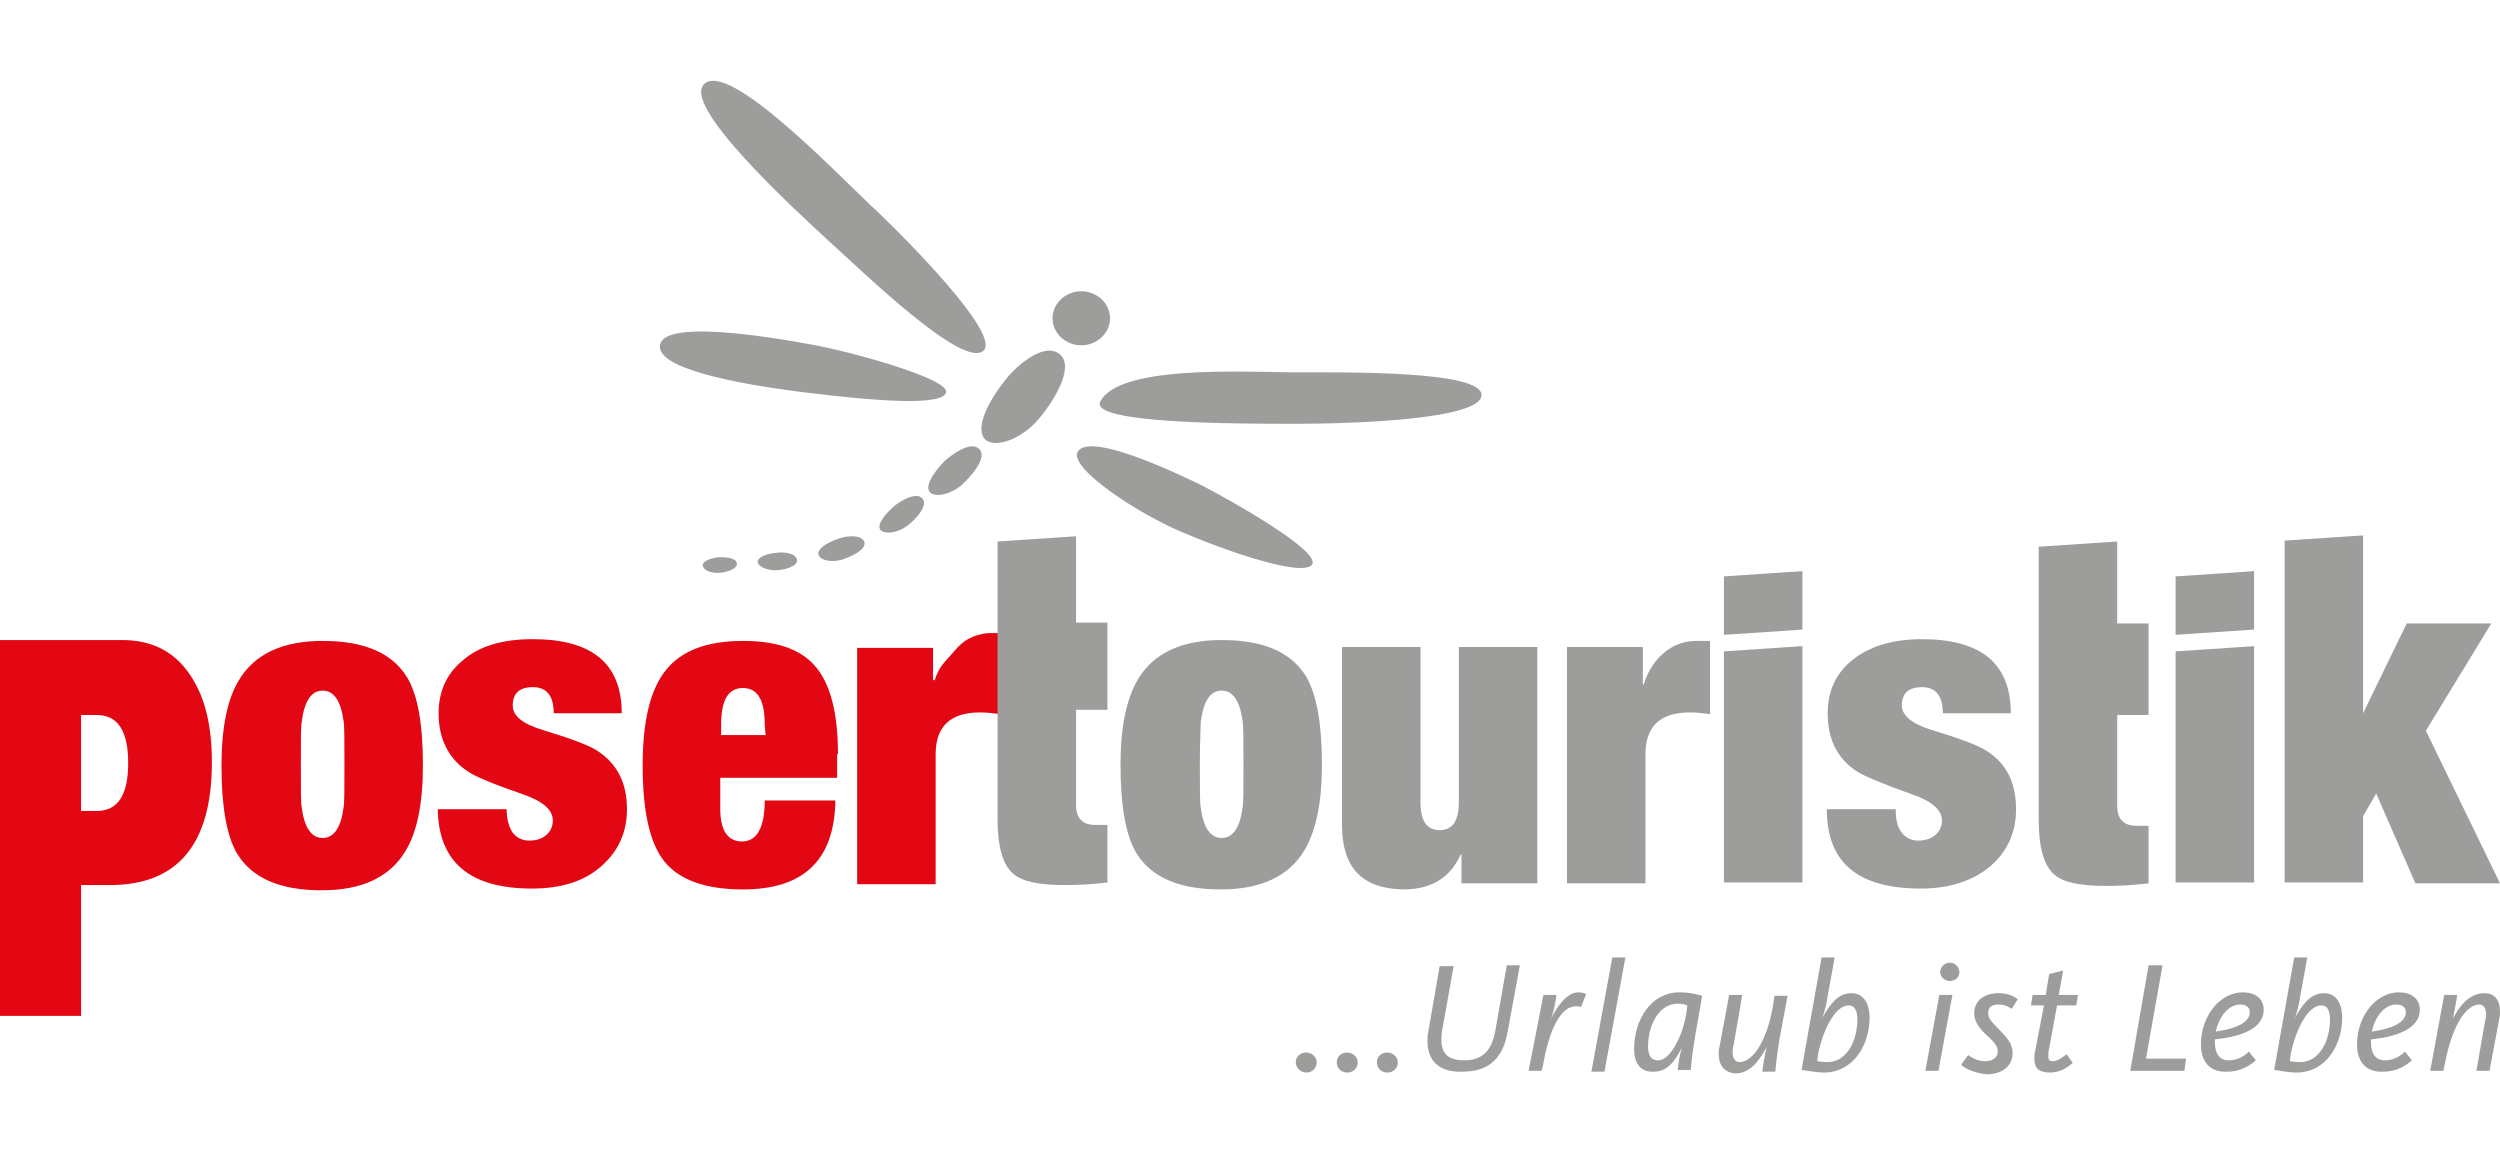
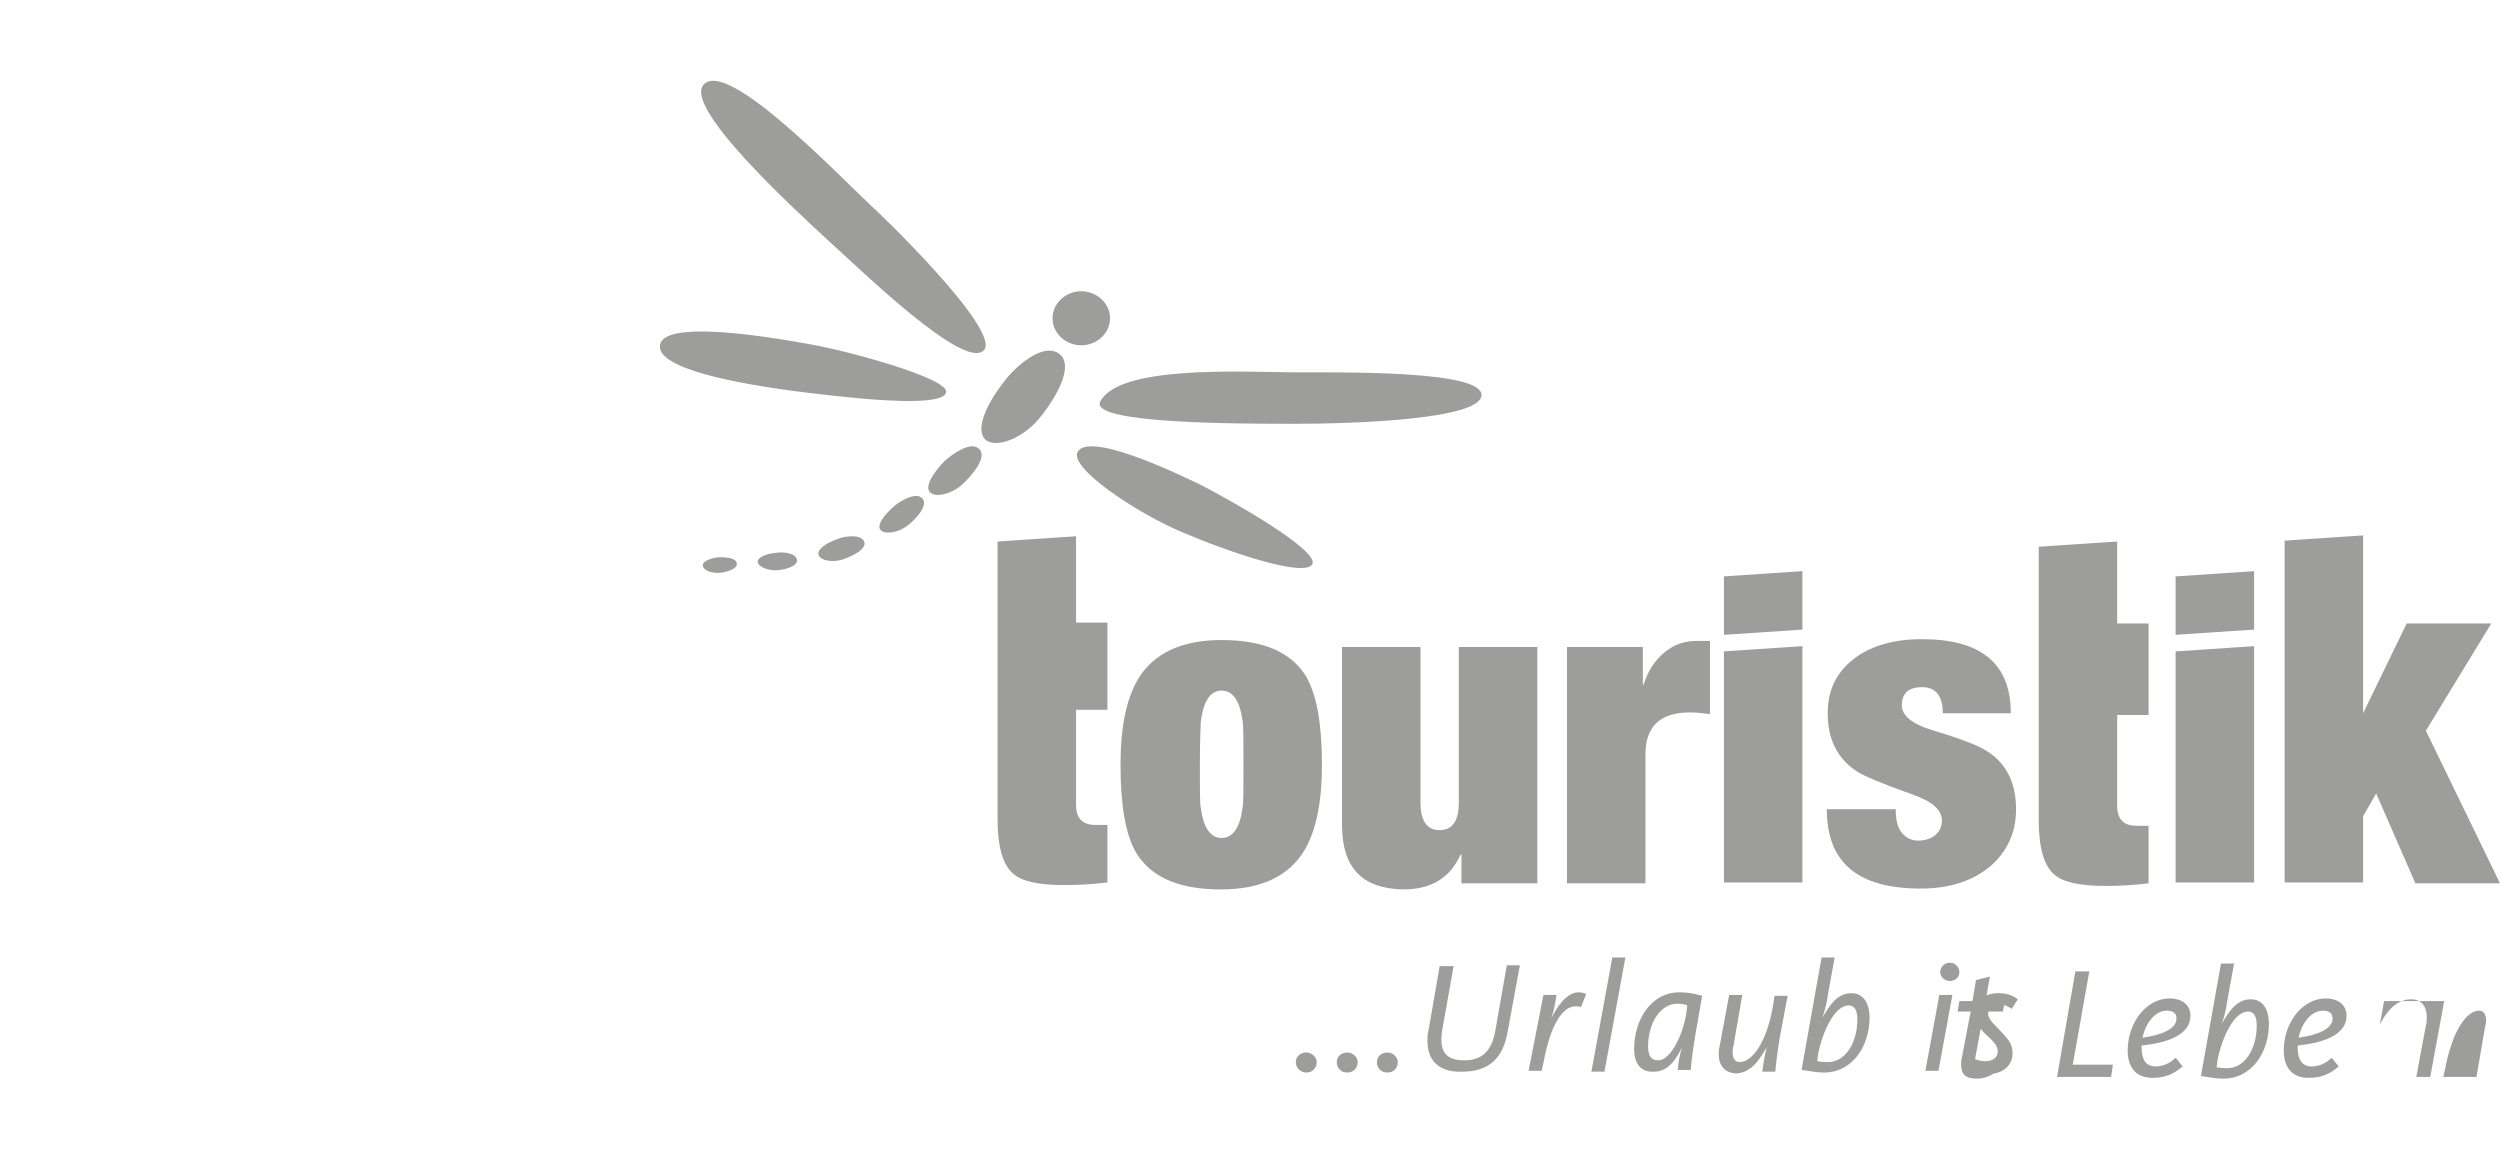
<svg xmlns="http://www.w3.org/2000/svg" version="1.1" id="Ebene_1" x="0" y="0" viewBox="0 0 286.7 132.2" xml:space="preserve">
  <style>.st1{fill:#9d9d9c}</style>
-   <path d="M9.3 116.6v-15.1h3.3c7.8 0 11.7-4.7 11.7-14.1 0-4.2-.8-7.5-2.5-10-1.8-2.7-4.4-4-7.8-4H0v43.1h9.3zM11.1 82c2.4 0 3.6 1.8 3.6 5.5S13.5 93 11.1 93H9.3V82h1.8zm35.6-4.3c-1.7-2.8-4.9-4.2-9.7-4.2-4.6 0-7.8 1.5-9.6 4.5-1.3 2.1-2 5.4-2 9.8 0 4.7.6 8.1 1.8 10.1 1.7 2.8 4.9 4.2 9.7 4.2 4.6 0 7.8-1.5 9.6-4.5 1.3-2.1 2-5.4 2-9.8 0-4.8-.6-8.1-1.8-10.1zm-12.1 5.1c.3-2.4 1.1-3.6 2.4-3.6 1.3 0 2.1 1.2 2.4 3.5.1.5.1 2.1.1 5 0 2.8 0 4.4-.1 4.9-.3 2.3-1.1 3.5-2.4 3.5-1.3 0-2.1-1.2-2.4-3.5-.1-.4-.1-2.1-.1-4.9 0-2.8 0-4.4.1-4.9zM61 101.9c3.3 0 6-.8 8-2.6 1.9-1.7 2.9-3.8 2.9-6.5 0-3-1.1-5.2-3.4-6.7-.9-.6-3-1.4-6.3-2.4-2.3-.7-3.4-1.6-3.4-2.8 0-1.4.8-2.1 2.3-2.1 1.6 0 2.4 1 2.4 3h7.8c0-5.7-3.4-8.5-10.2-8.5-3.5 0-6.2.8-8.1 2.5-1.8 1.5-2.7 3.5-2.7 6 0 2.9 1.1 5.2 3.4 6.7.7.5 2.8 1.4 6.3 2.6 2.3.8 3.4 1.8 3.4 3 0 .7-.3 1.3-.8 1.7-.5.4-1.1.6-1.9.6-.8 0-1.4-.3-1.9-.9-.4-.6-.7-1.5-.7-2.7h-7.9c.1 6.1 3.7 9.1 10.8 9.1zm35.1-15.4c0-4.8-.9-8.2-2.7-10.2-1.7-1.9-4.4-2.8-8.2-2.8-4.1 0-7 1.1-8.8 3.3-1.8 2.2-2.7 5.8-2.7 11s.8 8.9 2.5 11c1.7 2.1 4.7 3.2 9 3.2 7 0 10.5-3.4 10.6-10.2h-8.1c0 3.1-.9 4.7-2.6 4.7-1.6 0-2.5-1.2-2.5-3.7v-3.6H96v-2.7zm-13.4-2.2v-1.2c0-2.8.8-4.2 2.5-4.2s2.5 1.4 2.5 4.2l.1 1.2h-5.1zm24.6 16.9V86.5c0-3.2 1.7-4.8 5.1-4.8.8 0 1.6.1 2.3.2l.1-9.3h-1.5c-1.7.2-2.8.8-3.8 2-.9 1.1-1.8 1.7-2.3 3.4h-.2v-3.7h-8.7v27.1h9z" fill="#e30613" />
-   <path class="st1" d="M114.4 74.8V62.1l9-.6v9.9h3.6v10h-3.6v10.9c0 1.5.7 2.3 2.2 2.3h1.4v6.6c-1.6.2-3.3.3-4.9.3-2.9 0-4.9-.4-5.9-1.3-1.2-1-1.8-3.1-1.8-6.3V74.8zm37.2 12.9c0 4.4-.7 7.6-2 9.8-1.8 3-5 4.5-9.6 4.5-4.8 0-8-1.4-9.7-4.2-1.2-2-1.8-5.4-1.8-10.1 0-4.4.7-7.6 2-9.8 1.8-3 5-4.5 9.6-4.5 4.8 0 8 1.4 9.7 4.2 1.2 2.1 1.8 5.4 1.8 10.1zm-14 0c0 2.8 0 4.5.1 4.9.3 2.3 1.1 3.5 2.4 3.5 1.3 0 2.1-1.2 2.4-3.5.1-.5.1-2.1.1-4.9 0-2.8 0-4.5-.1-5-.3-2.3-1.1-3.5-2.4-3.5-1.3 0-2.1 1.2-2.4 3.6 0 .5-.1 2.1-.1 4.9zm16.3 6.9V74.2h9V92c0 2.1.7 3.2 2.2 3.2 1.5 0 2.2-1.1 2.2-3.2V74.2h9v27.1h-8.7V98h-.1c-1.2 2.7-3.4 4-6.6 4-4.7-.1-7-2.5-7-7.4zm25.8 6.6v-27h8.7v4.3h.1c.5-1.6 1.3-2.8 2.4-3.7 1.1-.9 2.3-1.3 3.7-1.3h1.5v8.4c-.7-.1-1.5-.2-2.3-.2-3.4 0-5.1 1.6-5.1 4.8v14.8h-9zm18-28.4v-6.7l9-.6v6.7l-9 .6zm0 28.4V74.7l9-.6v27.1h-9zm11.8-8.4h7.9c0 1.2.2 2.1.7 2.7.5.6 1.1.9 1.9.9.7 0 1.4-.2 1.9-.6.5-.4.8-1 .8-1.7 0-1.2-1.1-2.2-3.4-3-3.4-1.2-5.5-2.1-6.3-2.6-2.3-1.5-3.4-3.7-3.4-6.7 0-2.5.9-4.5 2.7-6 1.9-1.6 4.6-2.5 8.1-2.5 6.8 0 10.2 2.8 10.2 8.5h-7.8c0-2-.8-3-2.4-3-1.5 0-2.3.7-2.3 2.1 0 1.1 1.1 2.1 3.4 2.8 3.3 1 5.4 1.8 6.3 2.4 2.3 1.4 3.4 3.7 3.4 6.7 0 2.7-1 4.8-2.9 6.5-2 1.7-4.7 2.6-8 2.6-7.3 0-10.8-3-10.8-9.1zm24.3-21.3v-8.8l9-.6v9.4h3.6V82h-3.6v10.4c0 1.5.7 2.3 2.2 2.3h1.4v6.6c-1.6.2-3.3.3-4.9.3-2.9 0-4.9-.4-5.9-1.3-1.2-1-1.8-3.1-1.8-6.3V71.5zm15.7 1.3v-6.7l9-.6v6.7l-9 .6zm0 28.4V74.7l9-.6v27.1h-9zm12.5 0V62l9-.6v20.4l5-10.3h9.7l-7.5 12.3 8.5 17.5H277L272.5 91l-1.5 2.6v7.6h-9zM112.8 40.2c-2.3 2.2-13.7-8.9-17.8-12.6-4-3.7-17-15.6-14.2-18 2.8-2.5 14.5 9.6 19.1 14 0-.1 15.2 14.4 12.9 16.6zM93 39.5c-6-1.1-16.7-2.7-17.3 0-.6 2.7 8.5 4.5 16.6 5.5 8.1 1 15.8 1.6 16.2 0 .4-1.6-11.4-4.8-15.5-5.5zm22.2 4.2c-2.3 2.9-3.4 5.8-2.1 6.8 1.3.9 4.1-.3 5.8-2.2 1.7-1.9 4.5-6.2 2.6-7.7s-5.3 1.7-6.3 3.1zm11 2.3c-1.5 2.6 15.7 2.6 22.4 2.6 6.7 0 21.3-.5 21.3-3.3s-15.3-2.6-21.9-2.6c-6.5-.1-19.6-.7-21.8 3.3zm11.5 9.6c-6.6-3.2-13-5.6-14.1-3.8-1.1 1.8 6.7 7 11.9 9.2 5.1 2.2 14.1 5.3 15 3.7.8-1.6-9.3-7.3-12.8-9.1zm-29.3-2.8c-1.5 1.5-2.4 3.1-1.7 3.7.7.6 2.4.1 3.5-.8 1.1-1 3.1-3.2 2.1-4.2-.9-1-3.1.6-3.9 1.3zm-5.8 5.2c-1.3 1.1-2.1 2.3-1.6 2.8s1.9.3 2.9-.4 2.6-2.4 1.9-3.2c-.7-.9-2.6.3-3.2.8zm-6.5 3.8c-1.5.5-2.5 1.3-2.2 1.9.3.6 1.5.8 2.6.5 1-.3 3-1.2 2.6-2.1-.4-.9-2.3-.6-3-.3zM89 63.4c-1.3.1-2.2.6-2.1 1.1.1.5 1.1.9 2 .9.9 0 2.6-.4 2.5-1.2-.2-.9-1.8-.9-2.4-.8zm-6.5.5c-1.1.1-2 .5-1.9 1 .1.5.9.8 1.7.8.8 0 2.3-.4 2.2-1.1-.1-.7-1.5-.7-2-.7zM124 33.4c-1.8 0-3.3 1.4-3.3 3.1 0 1.7 1.5 3.1 3.3 3.1 1.8 0 3.3-1.4 3.3-3.1 0-1.7-1.5-3.1-3.3-3.1zM148.6 121.8c0-.6.5-1.1 1.2-1.1.6 0 1.2.5 1.2 1.1 0 .7-.5 1.2-1.2 1.2-.6 0-1.2-.5-1.2-1.2zm4.7 0c0-.6.5-1.1 1.2-1.1.6 0 1.2.5 1.2 1.1 0 .7-.5 1.2-1.2 1.2s-1.2-.5-1.2-1.2zm4.6 0c0-.6.5-1.1 1.2-1.1.6 0 1.2.5 1.2 1.1 0 .7-.5 1.2-1.2 1.2s-1.2-.5-1.2-1.2zm5.8-2.4c0-.4 0-.7.1-1.1l1.3-7.5h1.6l-1.3 7.3c-.1.5-.1.9-.1 1.2 0 1.6.9 2.3 2.6 2.3 2.1 0 3.2-1.1 3.6-3.5l1.3-7.4h1.5l-1.4 7.6c-.5 2.9-2 4.6-5.2 4.6-2.7.1-4-1.3-4-3.5zm13.3-5.3h1.5c-.1.9-.4 2.1-.6 2.7.6-1.3 1.8-3 3.1-3 .4 0 .7.1.9.2l-.6 1.5c-.2-.1-.3-.1-.6-.1-1.5 0-2.9 2.1-3.7 6.5l-.2.9h-1.5l1.7-8.7zm7.9-4.3h1.5l-2.4 13.1h-1.5l2.4-13.1zm2.5 10.5c0-3.3 1.9-6.5 5.2-6.5 1.3 0 2.2.3 2.6.4l-.8 4.6c-.4 2.4-.5 3.8-.5 3.9h-1.5c.1-.9.2-1.7.5-2.6-.7 1.4-1.6 2.8-3.2 2.8-1.6.1-2.3-1-2.3-2.6zm6-4.2.1-.8c-.2-.1-.7-.2-1.1-.2-2.1 0-3.4 2.4-3.4 4.9 0 1.1.4 1.6 1.1 1.6 1.4.1 2.9-2.8 3.3-5.5zm3.7 4.8c0-.3 0-.6.1-.9l1.1-5.9h1.5l-1 5.8c-.1.3-.1.5-.1.8 0 .7.3 1.1.8 1.1 1.3 0 3-1.9 3.8-6.3l.2-1.3h1.5l-.9 4.8c-.4 2.4-.5 3.8-.5 3.9h-1.5c.1-.9.3-2 .5-2.8-.7 1.2-1.7 3-3.6 3-1.2-.1-1.9-.9-1.9-2.2zm9.5 1.8 2.3-12.9h1.5l-.8 4.4c-.1.8-.3 1.6-.6 2.5.8-1.4 1.7-2.8 3.3-2.8 1.5 0 2.1 1.3 2.1 2.8 0 3.3-2 6.3-5.2 6.3-1.1 0-2.3-.3-2.6-.3zm6.4-5.8c0-1-.3-1.6-1-1.6-1.6 0-3 3-3.5 5.6l-.1.8c.1 0 .5.1 1.2.1 2.1 0 3.4-2.3 3.4-4.9zm9.4-2.8h1.5l-1.6 8.7h-1.5l1.6-8.7zm.1-2.6c0-.6.5-1.1 1.1-1.1.6 0 1.1.5 1.1 1.1 0 .6-.5 1-1.1 1-.6 0-1.1-.5-1.1-1zm2.4 10.6.8-1.1c.5.3 1 .7 2 .7.9 0 1.4-.5 1.4-1.1 0-.7-.5-1.2-1.4-2-.8-.8-1.3-1.5-1.3-2.4 0-1.4 1.1-2.3 2.8-2.3 1 0 1.7.3 2.2.7l-.7 1.1c-.3-.2-.7-.5-1.5-.5s-1.2.3-1.2 1c0 .6.4 1 1.2 1.8 1 1.1 1.6 1.6 1.6 2.8 0 1.3-1 2.4-3 2.4-1.6-.2-2.5-.7-2.9-1.1zm8.4-.7c0-.3 0-.5.1-.9l1-5.2h-1.5l.2-1.2h1.5l.4-2.4 1.6-.4-.5 2.8h2.2l-.2 1.2h-2.2l-.9 4.9c-.1.4-.1.7-.1.9 0 .4.1.6.5.6.6 0 1.2-.5 1.6-.8l.7 1c-.6.5-1.4 1.1-2.6 1.1-1.3 0-1.8-.5-1.8-1.6zm13.1-10.7h1.6l-1.9 10.7h4.6l-.2 1.4h-6.2l2.1-12.1zm6 9.1c0-3.3 2.2-6 4.8-6 1.4 0 2.4.7 2.4 2 0 2.2-2.7 3.1-5.6 3.4v.3c0 1.3.5 2.1 1.6 2.1 1 0 1.8-.5 2.3-1l.8 1c-.6.5-1.6 1.3-3.3 1.3-2.1.1-3-1.3-3-3.1zm1.7-1.5c2.2-.3 3.9-1 3.9-2.2 0-.6-.4-.9-1.1-.9-1.3 0-2.4 1.3-2.8 3.1zm6.7 4.4 2.3-12.9h1.5l-.8 4.4c-.1.8-.3 1.6-.6 2.5.8-1.4 1.7-2.8 3.3-2.8 1.5 0 2.1 1.3 2.1 2.8 0 3.3-2 6.3-5.2 6.3-1.2 0-2.3-.3-2.6-.3zm6.4-5.8c0-1-.3-1.6-1-1.6-1.6 0-3 3-3.5 5.6l-.1.8c.1 0 .5.1 1.2.1 2.1 0 3.4-2.3 3.4-4.9zm3.1 2.9c0-3.3 2.2-6 4.8-6 1.4 0 2.4.7 2.4 2 0 2.2-2.7 3.1-5.6 3.4v.3c0 1.3.5 2.1 1.6 2.1 1 0 1.8-.5 2.3-1l.8 1c-.6.5-1.6 1.3-3.3 1.3-2.1.1-3-1.3-3-3.1zm1.7-1.5c2.2-.3 3.9-1 3.9-2.2 0-.6-.4-.9-1.1-.9-1.3 0-2.4 1.3-2.8 3.1zm8.3-4.2h1.5c-.1.6-.3 1.8-.5 2.7.6-1.1 1.7-2.9 3.6-2.9 1.2 0 1.8.8 1.8 2.1 0 .3 0 .6-.1.9l-1.1 5.9H284l1-5.8c.1-.3.1-.5.1-.7 0-.7-.3-1.1-.8-1.1-1.3 0-3 2-3.9 6.7l-.2.9h-1.5l1.6-8.7z" />
+   <path class="st1" d="M114.4 74.8V62.1l9-.6v9.9h3.6v10h-3.6v10.9c0 1.5.7 2.3 2.2 2.3h1.4v6.6c-1.6.2-3.3.3-4.9.3-2.9 0-4.9-.4-5.9-1.3-1.2-1-1.8-3.1-1.8-6.3V74.8zm37.2 12.9c0 4.4-.7 7.6-2 9.8-1.8 3-5 4.5-9.6 4.5-4.8 0-8-1.4-9.7-4.2-1.2-2-1.8-5.4-1.8-10.1 0-4.4.7-7.6 2-9.8 1.8-3 5-4.5 9.6-4.5 4.8 0 8 1.4 9.7 4.2 1.2 2.1 1.8 5.4 1.8 10.1zm-14 0c0 2.8 0 4.5.1 4.9.3 2.3 1.1 3.5 2.4 3.5 1.3 0 2.1-1.2 2.4-3.5.1-.5.1-2.1.1-4.9 0-2.8 0-4.5-.1-5-.3-2.3-1.1-3.5-2.4-3.5-1.3 0-2.1 1.2-2.4 3.6 0 .5-.1 2.1-.1 4.9zm16.3 6.9V74.2h9V92c0 2.1.7 3.2 2.2 3.2 1.5 0 2.2-1.1 2.2-3.2V74.2h9v27.1h-8.7V98h-.1c-1.2 2.7-3.4 4-6.6 4-4.7-.1-7-2.5-7-7.4zm25.8 6.6v-27h8.7v4.3h.1c.5-1.6 1.3-2.8 2.4-3.7 1.1-.9 2.3-1.3 3.7-1.3h1.5v8.4c-.7-.1-1.5-.2-2.3-.2-3.4 0-5.1 1.6-5.1 4.8v14.8h-9zm18-28.4v-6.7l9-.6v6.7l-9 .6zm0 28.4V74.7l9-.6v27.1h-9zm11.8-8.4h7.9c0 1.2.2 2.1.7 2.7.5.6 1.1.9 1.9.9.7 0 1.4-.2 1.9-.6.5-.4.8-1 .8-1.7 0-1.2-1.1-2.2-3.4-3-3.4-1.2-5.5-2.1-6.3-2.6-2.3-1.5-3.4-3.7-3.4-6.7 0-2.5.9-4.5 2.7-6 1.9-1.6 4.6-2.5 8.1-2.5 6.8 0 10.2 2.8 10.2 8.5h-7.8c0-2-.8-3-2.4-3-1.5 0-2.3.7-2.3 2.1 0 1.1 1.1 2.1 3.4 2.8 3.3 1 5.4 1.8 6.3 2.4 2.3 1.4 3.4 3.7 3.4 6.7 0 2.7-1 4.8-2.9 6.5-2 1.7-4.7 2.6-8 2.6-7.3 0-10.8-3-10.8-9.1zm24.3-21.3v-8.8l9-.6v9.4h3.6V82h-3.6v10.4c0 1.5.7 2.3 2.2 2.3h1.4v6.6c-1.6.2-3.3.3-4.9.3-2.9 0-4.9-.4-5.9-1.3-1.2-1-1.8-3.1-1.8-6.3V71.5zm15.7 1.3v-6.7l9-.6v6.7l-9 .6zm0 28.4V74.7l9-.6v27.1h-9zm12.5 0V62l9-.6v20.4l5-10.3h9.7l-7.5 12.3 8.5 17.5H277L272.5 91l-1.5 2.6v7.6h-9zM112.8 40.2c-2.3 2.2-13.7-8.9-17.8-12.6-4-3.7-17-15.6-14.2-18 2.8-2.5 14.5 9.6 19.1 14 0-.1 15.2 14.4 12.9 16.6zM93 39.5c-6-1.1-16.7-2.7-17.3 0-.6 2.7 8.5 4.5 16.6 5.5 8.1 1 15.8 1.6 16.2 0 .4-1.6-11.4-4.8-15.5-5.5zm22.2 4.2c-2.3 2.9-3.4 5.8-2.1 6.8 1.3.9 4.1-.3 5.8-2.2 1.7-1.9 4.5-6.2 2.6-7.7s-5.3 1.7-6.3 3.1zm11 2.3c-1.5 2.6 15.7 2.6 22.4 2.6 6.7 0 21.3-.5 21.3-3.3s-15.3-2.6-21.9-2.6c-6.5-.1-19.6-.7-21.8 3.3zm11.5 9.6c-6.6-3.2-13-5.6-14.1-3.8-1.1 1.8 6.7 7 11.9 9.2 5.1 2.2 14.1 5.3 15 3.7.8-1.6-9.3-7.3-12.8-9.1zm-29.3-2.8c-1.5 1.5-2.4 3.1-1.7 3.7.7.6 2.4.1 3.5-.8 1.1-1 3.1-3.2 2.1-4.2-.9-1-3.1.6-3.9 1.3zm-5.8 5.2c-1.3 1.1-2.1 2.3-1.6 2.8s1.9.3 2.9-.4 2.6-2.4 1.9-3.2c-.7-.9-2.6.3-3.2.8zm-6.5 3.8c-1.5.5-2.5 1.3-2.2 1.9.3.6 1.5.8 2.6.5 1-.3 3-1.2 2.6-2.1-.4-.9-2.3-.6-3-.3zM89 63.4c-1.3.1-2.2.6-2.1 1.1.1.5 1.1.9 2 .9.9 0 2.6-.4 2.5-1.2-.2-.9-1.8-.9-2.4-.8zm-6.5.5c-1.1.1-2 .5-1.9 1 .1.5.9.8 1.7.8.8 0 2.3-.4 2.2-1.1-.1-.7-1.5-.7-2-.7zM124 33.4c-1.8 0-3.3 1.4-3.3 3.1 0 1.7 1.5 3.1 3.3 3.1 1.8 0 3.3-1.4 3.3-3.1 0-1.7-1.5-3.1-3.3-3.1zM148.6 121.8c0-.6.5-1.1 1.2-1.1.6 0 1.2.5 1.2 1.1 0 .7-.5 1.2-1.2 1.2-.6 0-1.2-.5-1.2-1.2zm4.7 0c0-.6.5-1.1 1.2-1.1.6 0 1.2.5 1.2 1.1 0 .7-.5 1.2-1.2 1.2s-1.2-.5-1.2-1.2zm4.6 0c0-.6.5-1.1 1.2-1.1.6 0 1.2.5 1.2 1.1 0 .7-.5 1.2-1.2 1.2s-1.2-.5-1.2-1.2zm5.8-2.4c0-.4 0-.7.1-1.1l1.3-7.5h1.6l-1.3 7.3c-.1.5-.1.9-.1 1.2 0 1.6.9 2.3 2.6 2.3 2.1 0 3.2-1.1 3.6-3.5l1.3-7.4h1.5l-1.4 7.6c-.5 2.9-2 4.6-5.2 4.6-2.7.1-4-1.3-4-3.5zm13.3-5.3h1.5c-.1.9-.4 2.1-.6 2.7.6-1.3 1.8-3 3.1-3 .4 0 .7.1.9.2l-.6 1.5c-.2-.1-.3-.1-.6-.1-1.5 0-2.9 2.1-3.7 6.5l-.2.9h-1.5l1.7-8.7zm7.9-4.3h1.5l-2.4 13.1h-1.5l2.4-13.1zm2.5 10.5c0-3.3 1.9-6.5 5.2-6.5 1.3 0 2.2.3 2.6.4l-.8 4.6c-.4 2.4-.5 3.8-.5 3.9h-1.5c.1-.9.2-1.7.5-2.6-.7 1.4-1.6 2.8-3.2 2.8-1.6.1-2.3-1-2.3-2.6zm6-4.2.1-.8c-.2-.1-.7-.2-1.1-.2-2.1 0-3.4 2.4-3.4 4.9 0 1.1.4 1.6 1.1 1.6 1.4.1 2.9-2.8 3.3-5.5zm3.7 4.8c0-.3 0-.6.1-.9l1.1-5.9h1.5l-1 5.8c-.1.3-.1.5-.1.8 0 .7.3 1.1.8 1.1 1.3 0 3-1.9 3.8-6.3l.2-1.3h1.5l-.9 4.8c-.4 2.4-.5 3.8-.5 3.9h-1.5c.1-.9.3-2 .5-2.8-.7 1.2-1.7 3-3.6 3-1.2-.1-1.9-.9-1.9-2.2zm9.5 1.8 2.3-12.9h1.5l-.8 4.4c-.1.8-.3 1.6-.6 2.5.8-1.4 1.7-2.8 3.3-2.8 1.5 0 2.1 1.3 2.1 2.8 0 3.3-2 6.3-5.2 6.3-1.1 0-2.3-.3-2.6-.3zm6.4-5.8c0-1-.3-1.6-1-1.6-1.6 0-3 3-3.5 5.6l-.1.8c.1 0 .5.1 1.2.1 2.1 0 3.4-2.3 3.4-4.9zm9.4-2.8h1.5l-1.6 8.7h-1.5l1.6-8.7zm.1-2.6c0-.6.5-1.1 1.1-1.1.6 0 1.1.5 1.1 1.1 0 .6-.5 1-1.1 1-.6 0-1.1-.5-1.1-1zm2.4 10.6.8-1.1c.5.3 1 .7 2 .7.9 0 1.4-.5 1.4-1.1 0-.7-.5-1.2-1.4-2-.8-.8-1.3-1.5-1.3-2.4 0-1.4 1.1-2.3 2.8-2.3 1 0 1.7.3 2.2.7l-.7 1.1c-.3-.2-.7-.5-1.5-.5s-1.2.3-1.2 1c0 .6.4 1 1.2 1.8 1 1.1 1.6 1.6 1.6 2.8 0 1.3-1 2.4-3 2.4-1.6-.2-2.5-.7-2.9-1.1zc0-.3 0-.5.1-.9l1-5.2h-1.5l.2-1.2h1.5l.4-2.4 1.6-.4-.5 2.8h2.2l-.2 1.2h-2.2l-.9 4.9c-.1.4-.1.7-.1.9 0 .4.1.6.5.6.6 0 1.2-.5 1.6-.8l.7 1c-.6.5-1.4 1.1-2.6 1.1-1.3 0-1.8-.5-1.8-1.6zm13.1-10.7h1.6l-1.9 10.7h4.6l-.2 1.4h-6.2l2.1-12.1zm6 9.1c0-3.3 2.2-6 4.8-6 1.4 0 2.4.7 2.4 2 0 2.2-2.7 3.1-5.6 3.4v.3c0 1.3.5 2.1 1.6 2.1 1 0 1.8-.5 2.3-1l.8 1c-.6.5-1.6 1.3-3.3 1.3-2.1.1-3-1.3-3-3.1zm1.7-1.5c2.2-.3 3.9-1 3.9-2.2 0-.6-.4-.9-1.1-.9-1.3 0-2.4 1.3-2.8 3.1zm6.7 4.4 2.3-12.9h1.5l-.8 4.4c-.1.8-.3 1.6-.6 2.5.8-1.4 1.7-2.8 3.3-2.8 1.5 0 2.1 1.3 2.1 2.8 0 3.3-2 6.3-5.2 6.3-1.2 0-2.3-.3-2.6-.3zm6.4-5.8c0-1-.3-1.6-1-1.6-1.6 0-3 3-3.5 5.6l-.1.8c.1 0 .5.1 1.2.1 2.1 0 3.4-2.3 3.4-4.9zm3.1 2.9c0-3.3 2.2-6 4.8-6 1.4 0 2.4.7 2.4 2 0 2.2-2.7 3.1-5.6 3.4v.3c0 1.3.5 2.1 1.6 2.1 1 0 1.8-.5 2.3-1l.8 1c-.6.5-1.6 1.3-3.3 1.3-2.1.1-3-1.3-3-3.1zm1.7-1.5c2.2-.3 3.9-1 3.9-2.2 0-.6-.4-.9-1.1-.9-1.3 0-2.4 1.3-2.8 3.1zm8.3-4.2h1.5c-.1.6-.3 1.8-.5 2.7.6-1.1 1.7-2.9 3.6-2.9 1.2 0 1.8.8 1.8 2.1 0 .3 0 .6-.1.9l-1.1 5.9H284l1-5.8c.1-.3.1-.5.1-.7 0-.7-.3-1.1-.8-1.1-1.3 0-3 2-3.9 6.7l-.2.9h-1.5l1.6-8.7z" />
</svg>